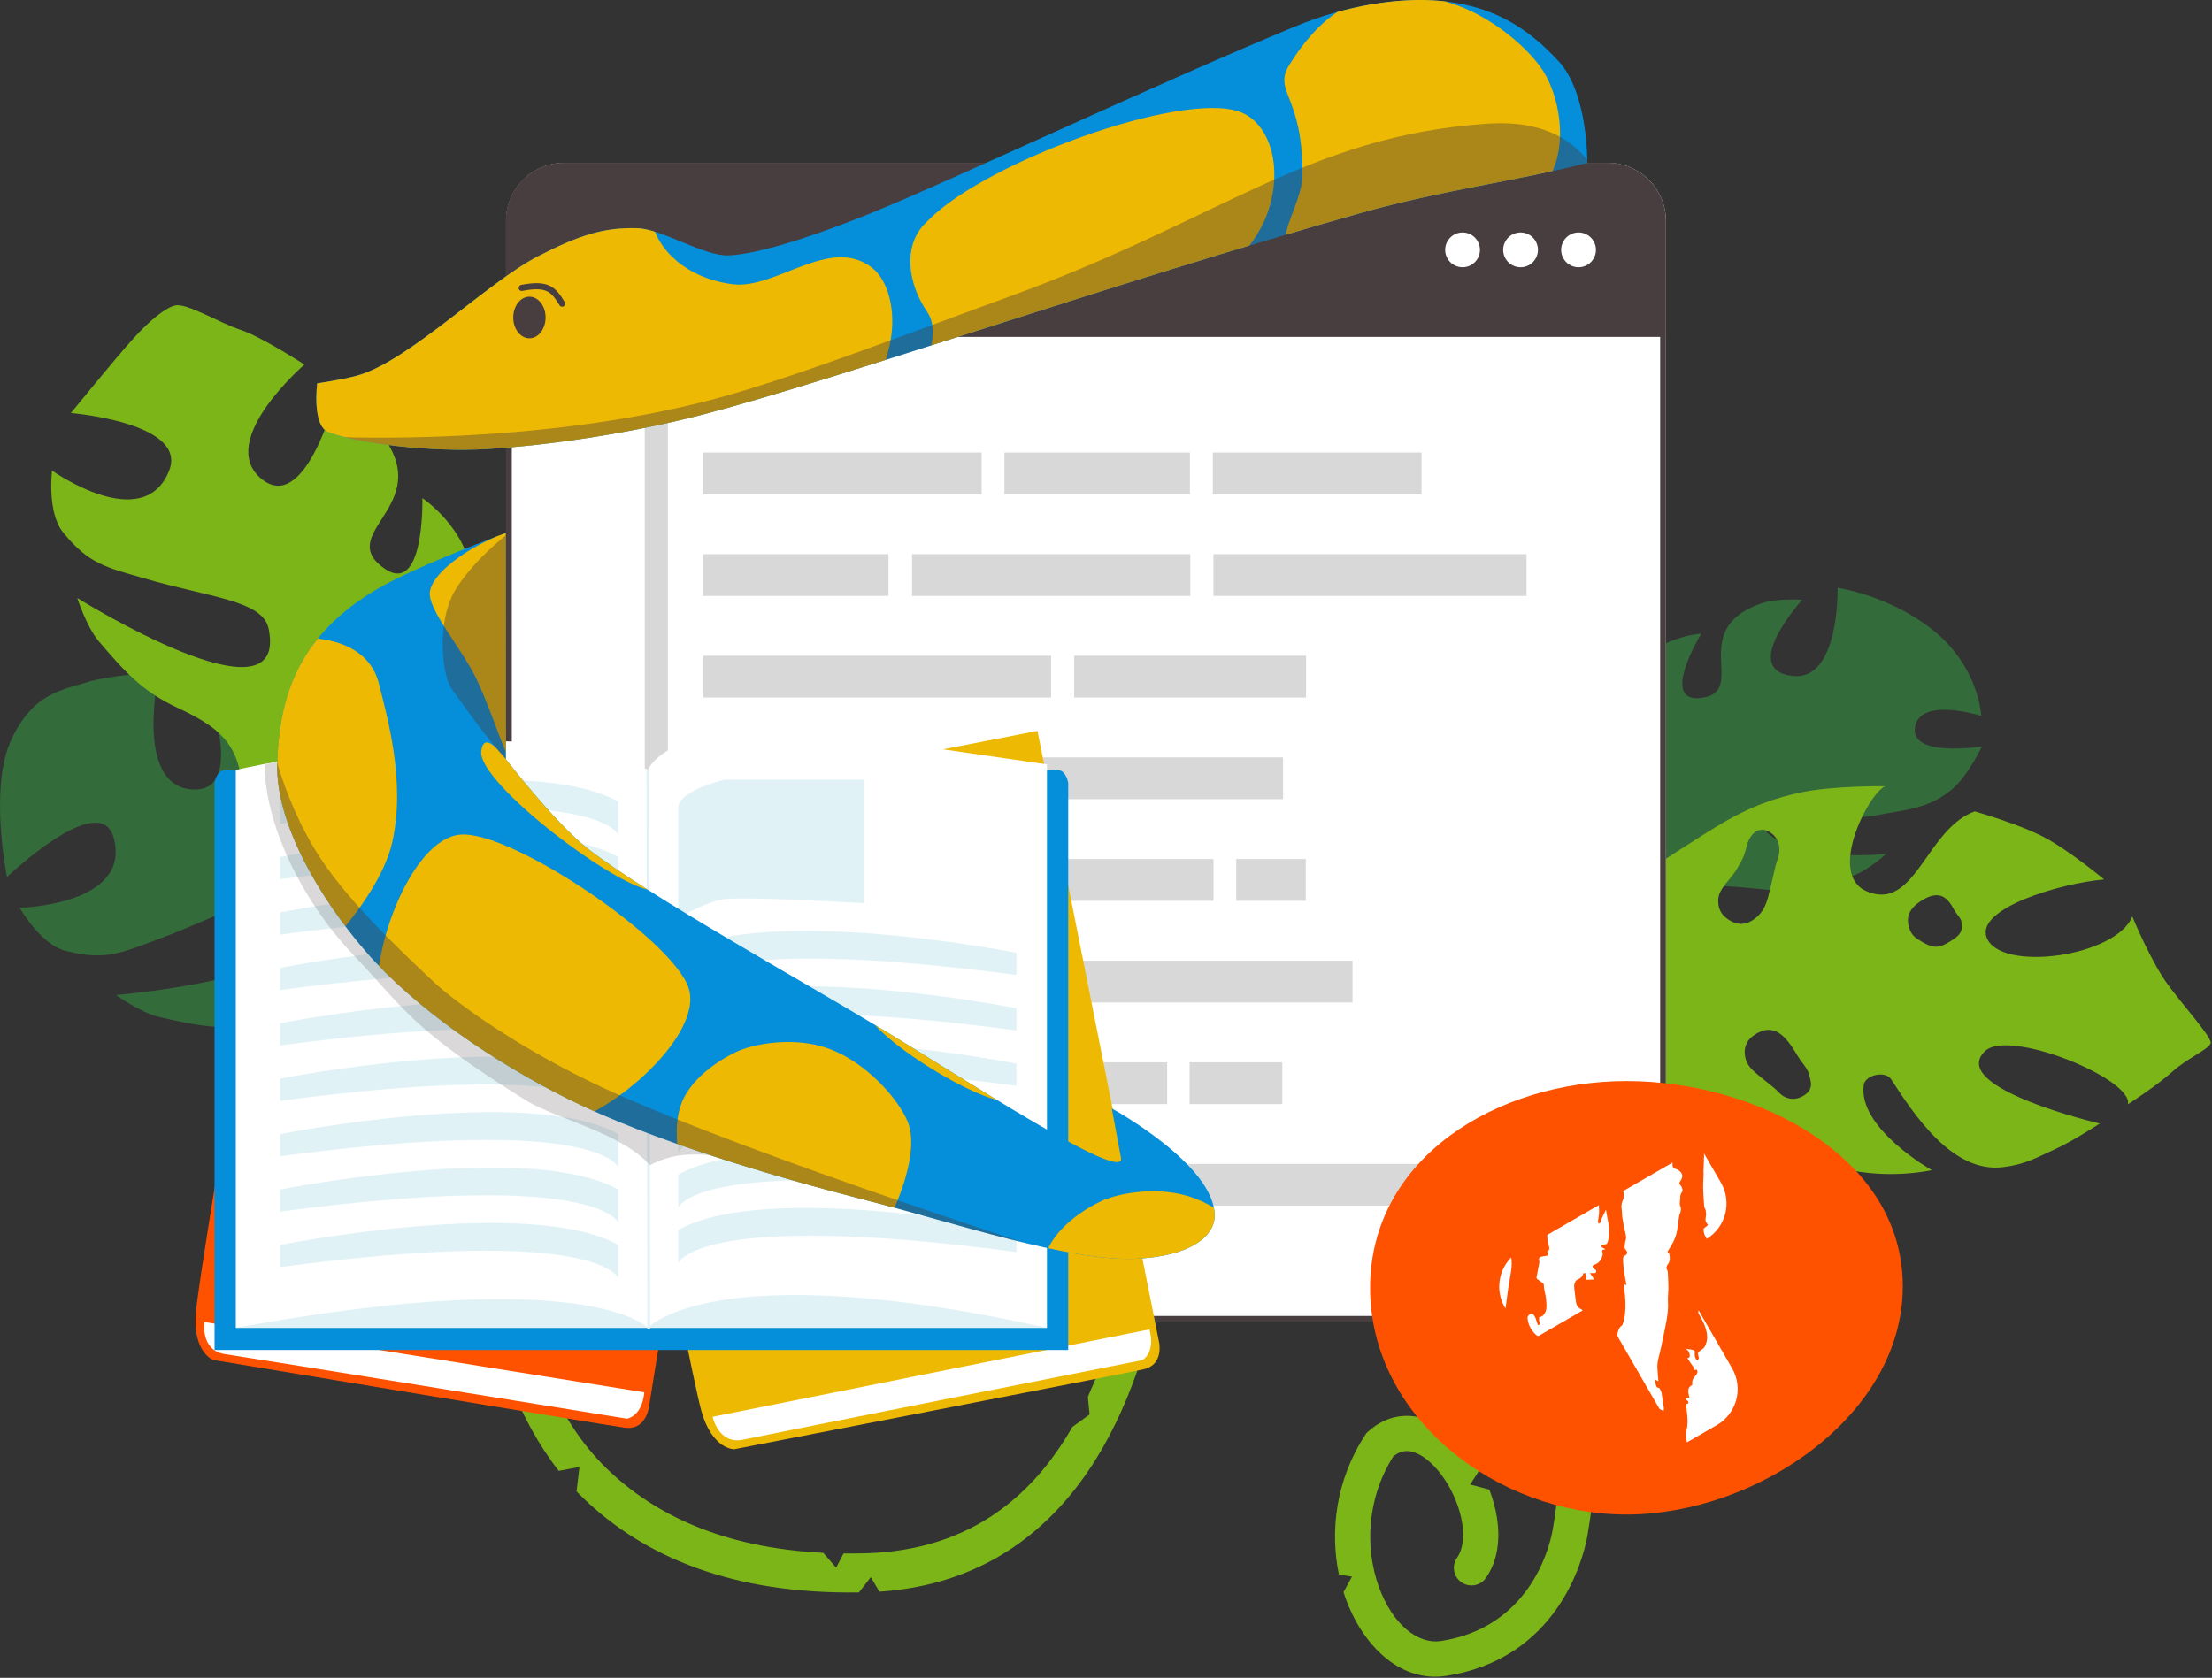
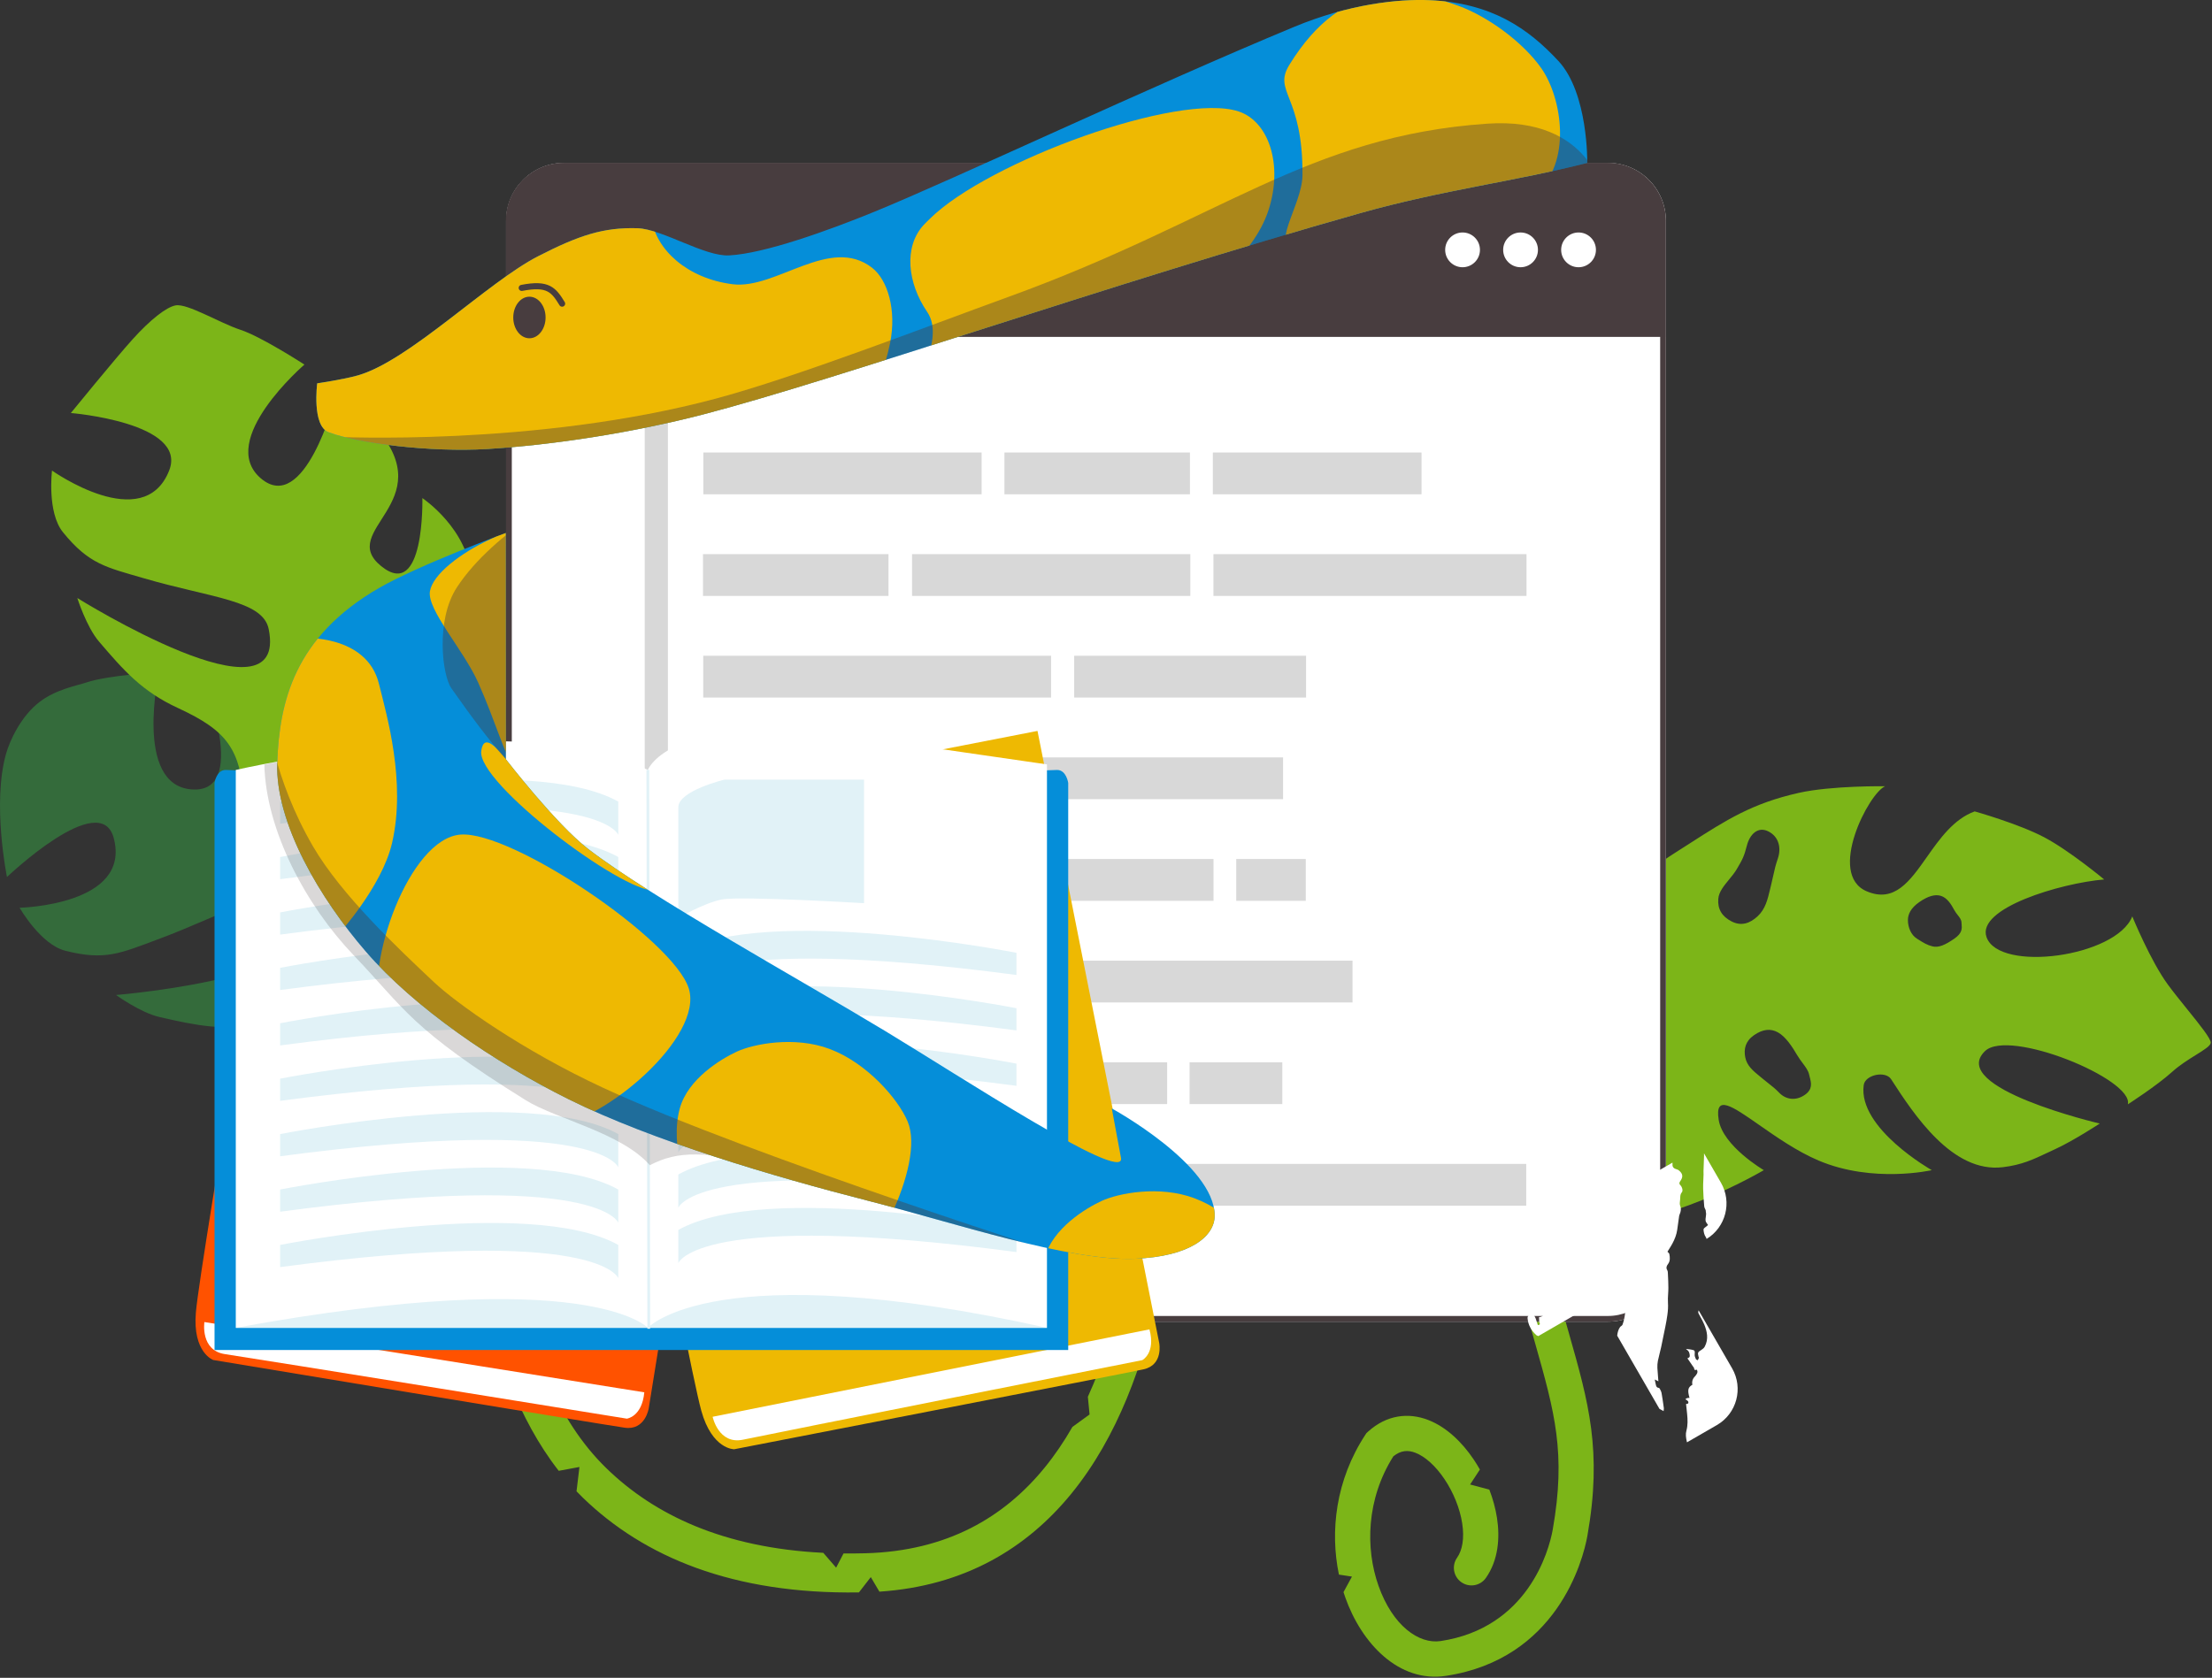
<svg xmlns="http://www.w3.org/2000/svg" width="100%" height="100%" viewBox="0 0 775 588" version="1.1" xml:space="preserve" style="fill-rule:evenodd;clip-rule:evenodd;stroke-linecap:round;stroke-linejoin:round;stroke-miterlimit:1.5;">
  <rect x="0" y="0" width="775" height="588" fill="#333333" stroke="none" />
  <g transform="matrix(1,0,0,1,-25.403,-124.383)">
    <g>
      <g transform="matrix(1.069,0,0,1.069,-43.239,-39.6)">
        <g transform="matrix(-0.338,0,0,0.338,728.278,335.486)">
-           <path d="M182.834,31.451C182.834,31.451 180.717,121.495 225.96,116.926C279.347,111.535 217.086,43.013 217.086,43.013C217.086,43.013 242.081,41.345 256.833,46.51C329.394,71.914 269.545,130.99 313.674,138.045C357.307,145.021 315.01,75.809 315.01,75.809C315.01,75.809 358.939,78.638 379.612,111.003C404.582,150.095 395.794,214.893 430.019,224.063C451.799,229.899 478.664,204.31 478.664,204.31C478.664,204.31 493.95,250.408 507.258,278.872C520.231,306.621 545.538,348.012 545.538,348.012L391.023,416.893C391.023,416.893 365.306,393.178 345.659,382.085C319.283,367.193 271.705,356.904 271.705,356.904C271.705,356.904 384.958,378.231 361.795,345.198C338.784,312.383 290.078,320.695 247,324.651C216.003,327.498 195.456,320.378 167.427,310.483C153.249,305.478 135.709,289.465 135.709,289.465C135.709,289.465 248.998,302.26 263.087,249.677C269.048,227.429 191.106,261.109 145.694,252.2C115.491,246.275 94.132,245.871 71.267,226.296C56.073,213.289 42.898,185.312 42.898,185.312C42.898,185.312 112.212,196.337 107.845,166.947C103.325,136.526 43.505,155.668 43.505,155.668C43.505,155.668 45.62,107.949 90.523,72.29C133.181,38.415 182.834,31.451 182.834,31.451Z" style="fill:rgb(52,107,59);fill-rule:nonzero;" />
-         </g>
+           </g>
        <g transform="matrix(0.444,-0.33,0.33,0.444,-5.55,422.203)">
          <path d="M229.102,61.097C229.102,61.097 177.083,105.882 203.119,128.428C229.102,150.928 247.19,81.652 247.19,81.652C247.19,81.652 264.216,90.024 271.936,98.998C309.91,143.139 248.283,159.224 274.556,180.562C300.534,201.662 299.001,140.247 299.001,140.247C299.001,140.247 326.743,158.738 328.046,187.796C329.621,222.892 299.318,262.067 318.294,281.043C330.37,293.118 357.681,286.508 357.681,286.508C357.681,286.508 350.251,322.533 348.2,346.242C346.201,369.356 347.126,406.089 347.126,406.089L225,394.947C225,394.947 205.855,372.627 200.771,354.78C197.824,344.438 194.926,335.67 193.5,319.5C190.834,289.262 183.91,278.43 154.156,264.711C132.747,254.84 121.966,242.389 107.329,225.285C99.924,216.632 94.484,199.488 94.484,199.488C94.484,199.488 219.928,277.711 207.928,217.928C204.495,200.824 174,199.488 134,187.796C111.625,181.256 101.413,179.509 86,160.5C76.459,148.733 79.5,123.928 79.5,123.928C79.5,123.928 133.725,162.428 148.928,123.928C160.156,95.492 84.342,104.845 84.342,104.845C84.342,104.845 103.174,64.612 127.428,45.928C133.885,40.954 147.798,33.303 161.71,33.086C174.069,32.894 185.485,38.629 191.252,40.511C203.511,44.512 229.102,61.097 229.102,61.097Z" style="fill:rgb(52,107,59);fill-rule:nonzero;" />
        </g>
        <g transform="matrix(0.553,0,0,0.553,37.295,239.133)">
          <path d="M229.102,61.097C229.102,61.097 177.083,105.882 203.119,128.428C229.102,150.928 247.19,81.652 247.19,81.652C247.19,81.652 264.216,90.024 271.936,98.998C309.91,143.139 248.283,159.224 274.556,180.562C300.534,201.662 299.001,140.247 299.001,140.247C299.001,140.247 326.743,158.738 328.046,187.796C329.621,222.892 299.318,262.067 318.294,281.043C330.37,293.118 357.681,286.508 357.681,286.508C357.681,286.508 350.251,322.533 348.2,346.242C346.201,369.356 347.126,406.089 347.126,406.089L225,394.947C225,394.947 205.855,372.627 200.771,354.78C197.824,344.438 194.926,335.67 193.5,319.5C190.834,289.262 183.91,278.43 154.156,264.711C132.747,254.84 121.966,242.389 107.329,225.285C99.924,216.632 94.484,199.488 94.484,199.488C94.484,199.488 219.928,277.711 207.928,217.928C204.495,200.824 174,199.488 134,187.796C111.625,181.256 101.413,179.509 86,160.5C76.459,148.733 79.5,123.928 79.5,123.928C79.5,123.928 133.725,162.428 148.928,123.928C160.156,95.492 90.673,89.811 90.673,89.811C90.673,89.811 117.104,57.344 127.428,45.928C137.752,34.511 147.252,27.012 152.752,26.012C159.814,24.727 178.993,36.51 191.252,40.511C203.511,44.512 229.102,61.097 229.102,61.097Z" style="fill:rgb(124,181,24);fill-rule:nonzero;" />
        </g>
        <g transform="matrix(0.577,0,0,0.577,501.606,448.704)">
          <path d="M113.938,251.437L113.94,251.445C125.036,290.642 131.592,313.8 123.936,357.265C121.715,369.872 109.484,413.145 60.284,420.613C47.912,422.491 33.019,411.922 24.99,389.269C17.437,367.961 18.033,339.968 33.402,315.643C37.731,312.173 41.75,312.016 45.978,313.653C51.262,315.7 57.238,320.871 62.425,328.581C67.523,336.161 71.193,345.231 72.504,353.701C73.837,362.32 72.57,369.022 69.599,373.256C66.426,377.776 67.519,384.013 72.04,387.185C76.56,390.358 82.797,389.265 85.969,384.744C92.999,374.728 94.044,362.118 92.268,350.643C91.434,345.248 89.939,339.814 87.918,334.56L77,331.657L82.557,323.165C81.445,321.188 80.263,319.267 79.019,317.419C72.518,307.754 63.651,299.05 53.201,295.003C41.992,290.662 29.654,292.046 19.088,301.573L18.127,302.44L17.418,303.523C0.613,329.197 -2.637,358.273 2.485,382.859L9.895,383.989L5.087,392.815C5.422,393.872 5.773,394.917 6.139,395.95C15.296,421.786 36.403,444.467 63.285,440.387C126.085,430.855 141.08,375.228 143.633,360.735C152.119,312.556 144.337,285.175 133.095,245.623C131.281,239.24 129.377,232.539 127.436,225.383C122.913,208.704 118.845,193.314 115.599,177.605L106.425,173.997L113.249,165.306C109.83,145.752 107.784,125.095 107.784,100.389L107.784,-89.999C107.784,-90 107.784,-90 97.784,-90L107.784,-90C107.784,-95.523 103.307,-100 97.784,-100C92.262,-100 87.784,-95.523 87.784,-90L97.784,-90C87.784,-90 87.784,-90 87.784,-89.999L87.784,100.389C87.784,151.846 96.318,186.89 107.23,227.281L119.085,235.318L111.524,242.887C112.349,245.825 113.155,248.671 113.938,251.437Z" style="fill:rgb(124,181,24);" />
        </g>
        <g transform="matrix(-0.485,0,0,0.485,788.776,411.068)">
          <path d="M450.015,87.692C466.015,102.017 482.015,137.192 482.015,137.192L461.015,267.192C461.015,267.192 434.781,286.964 415.015,292.192C375.183,302.728 302.015,259.692 302.015,259.692C302.015,259.692 329.705,243.462 332.515,225.692C335.298,208.088 323.413,216.389 305.189,229.119C293.637,237.187 279.539,247.035 265.015,253.192C228.166,268.812 188.515,259.692 188.515,259.692C188.515,259.692 238.536,231.435 234.515,202.192C233.552,195.192 219.803,192.327 216.015,198.192C200.515,222.192 174.547,261.805 140.515,257.692C127.732,256.147 120.228,252.601 109.691,247.621C108.05,246.845 106.335,246.035 104.515,245.192C92.45,239.603 75.015,228.192 75.015,228.192C75.015,228.192 178.365,203.97 152.515,179.192C136.344,163.692 52.015,198.192 56.015,215.192C56.015,215.192 36.508,202.686 26.015,193.192C21.028,188.68 15.052,184.957 10.085,181.863C4.595,178.444 0.338,175.792 0.015,173.692C-0.385,171.09 7.352,161.505 15.838,150.995C20.396,145.348 25.171,139.434 29.015,134.192C40.731,118.216 53.015,88.192 53.015,88.192C64.015,115.692 143.015,126.192 151.515,102.192C158.432,82.662 101.515,65.692 72.015,63.192C72.015,63.192 95.411,43.719 112.515,34.692C129.836,25.55 159.515,17.192 159.515,17.192C173.734,22.362 183.139,35.707 191.872,48.099C203.408,64.467 213.773,79.175 232.515,71.192C259.515,59.692 231.015,4.692 220.015,0.192C220.015,0.192 256.161,-0.342 278.515,4.692C309.9,11.759 327.245,22.895 352.151,38.886C355.304,40.91 358.577,43.011 362.015,45.192C383.912,59.082 415.015,85.192 415.015,85.192C415.015,85.192 415.557,78.15 415.015,73.692C414.38,68.473 411.515,60.692 411.515,60.692C411.515,60.692 436.333,75.442 450.015,87.692ZM325.577,63.336C323.688,61.042 321.78,58.727 320.339,56.288C316.262,49.387 315.354,47.605 313.427,40.169C311.501,32.734 306.03,27.103 298.902,30.735C291.774,34.367 290.114,41.951 292.557,49.12C294.152,53.801 294.664,56.155 295.412,59.592C295.809,61.419 296.272,63.551 297,66.5C297.252,67.519 297.49,68.525 297.724,69.517L297.725,69.522C299.446,76.8 300.98,83.284 306.27,88.148C311.246,92.723 317.055,94.998 323.738,91.593C330.421,88.188 333.317,83.15 332.79,76.319C332.43,71.656 329.034,67.534 325.577,63.336ZM279.521,181.878C282.788,176.309 287.221,169.476 292.46,166.565C297.424,163.806 302.706,164.35 308.605,168.426C314.505,172.501 315.631,177.841 314.587,183.317C313.477,189.139 309.275,192.568 304.558,196.417L304.557,196.418C303.914,196.943 303.261,197.476 302.605,198.024C300.709,199.607 299.307,200.703 298.106,201.641C295.847,203.408 294.299,204.618 291.506,207.477C287.229,211.855 280.611,213.155 274.317,208.808C268.839,205.023 269.962,200.693 270.98,196.766C271.132,196.182 271.281,195.607 271.406,195.044C271.997,192.376 273.688,190.122 275.661,187.492C276.904,185.836 278.259,184.03 279.521,181.878ZM182.268,74.307C178.125,75.632 175.352,80.061 173.399,83.729C172.644,85.147 171.749,86.287 170.929,87.332C169.625,88.992 168.508,90.415 168.433,92.336C168.418,92.741 168.382,93.151 168.346,93.568C168.105,96.37 167.839,99.46 173.317,103.244C179.61,107.592 184,109.437 188,108.437C191.688,107.515 194.045,106.037 197.576,103.823C197.875,103.635 198.183,103.443 198.5,103.244C202.566,100.706 204.636,95.5 204.641,90.703C204.645,86.733 202.754,82.501 196.854,78.425C190.954,74.35 186.194,73.052 182.268,74.307Z" style="fill:rgb(124,181,24);" />
        </g>
        <g transform="matrix(0.47,0,0,0.47,206.924,473.606)">
          <path d="M10.62,-14C10.622,-14.009 10.624,-14.016 22.785,-10.868C34.945,-7.72 34.946,-7.724 34.947,-7.726L34.938,-7.684C34.929,-7.646 34.916,-7.582 34.897,-7.492C34.859,-7.313 34.8,-7.031 34.721,-6.651C34.565,-5.89 34.333,-4.733 34.04,-3.208C33.456,-0.158 32.633,4.365 31.704,10.146C29.844,21.715 27.56,38.291 25.897,58.171C23.484,87.013 29.586,123.481 39.128,160.819L29.171,169.009L41.166,168.616C44.295,180.333 47.728,192.088 51.307,203.676C52.146,206.394 52.981,209.112 53.816,211.829L53.816,211.829L53.816,211.83L53.816,211.83C68.694,260.258 83.384,308.071 119.374,343.003C152.708,375.357 200.835,398.387 270.463,401.846L279.417,412.195L284.575,402.273C289.514,402.329 294.554,402.291 299.699,402.156C356.913,400.655 396.647,376.928 424.719,342.545C431.917,333.73 438.385,324.164 444.194,314.021L456.15,305.328L454.96,292.994C466.274,268.259 474.384,241.115 480.1,213.611C489.965,166.136 492.483,118.627 492.5,82.829C492.509,64.97 491.895,50.12 491.282,39.768C490.976,34.594 490.671,30.549 490.444,27.821C490.331,26.456 490.237,25.422 490.173,24.74C490.141,24.399 490.116,24.146 490.1,23.985L490.083,23.811L490.079,23.777L490.079,23.772C490.079,23.772 490.079,23.777 502.5,22.246C514.921,20.714 514.921,20.72 514.922,20.728L514.924,20.75L514.932,20.821C514.938,20.88 514.946,20.962 514.956,21.068L514.977,21.278L515.002,21.532C515.01,21.614 515.018,21.703 515.027,21.798L515.044,21.973C515.117,22.756 515.22,23.896 515.343,25.369C515.587,28.315 515.91,32.594 516.231,38.018C516.873,48.863 517.509,64.308 517.5,82.843C517.483,119.833 514.896,169.507 504.484,219.615C494.097,269.599 475.708,321.059 443.406,360.624C412.347,398.664 368.972,424.999 309.595,428.934L303.595,418.779L295.308,429.465C207.381,430.767 145.448,404.771 102.736,363.315C101.254,361.877 99.805,360.42 98.387,358.946L100.425,341.97L85.977,344.639C57.251,307.946 43.393,262.948 30.032,219.559L30.03,219.556L30.03,219.554L30.029,219.552L30.029,219.55C28.958,216.073 27.89,212.607 26.819,209.156C10.423,156.36 -1.832,99.986 0.769,58.852L14.898,56.713L1.357,51.584C3.053,32.662 5.251,16.817 7.078,5.454C8.058,-0.637 8.932,-5.449 9.567,-8.764C9.884,-10.422 10.142,-11.706 10.324,-12.59C10.415,-13.032 10.487,-13.374 10.537,-13.613C10.563,-13.733 10.583,-13.826 10.597,-13.893L10.615,-13.974L10.62,-14Z" style="fill:rgb(124,181,24);" />
        </g>
        <g transform="matrix(0.95,0,0,0.95,40.01,16.85)">
          <g transform="matrix(1.133,0,0,1.001,-48.397,30.928)">
            <path d="M572.458,188.829C572.458,177.805 564.546,168.855 554.801,168.855L236.963,168.855C227.217,168.855 219.305,177.805 219.305,188.829L219.305,548.366C219.305,559.39 227.217,568.34 236.963,568.34L554.801,568.34C564.546,568.34 572.458,559.39 572.458,548.366L572.458,188.829Z" style="fill:white;" />
            <path d="M572.458,188.829C572.458,177.805 564.546,168.855 554.801,168.855L236.963,168.855C227.217,168.855 219.305,177.805 219.305,188.829L219.305,548.366C219.305,559.39 227.217,568.34 236.963,568.34L554.801,568.34C564.546,568.34 572.458,559.39 572.458,548.366L572.458,188.829ZM570.72,188.829L570.72,548.366C570.72,558.304 563.586,566.373 554.801,566.373C554.801,566.373 236.963,566.373 236.963,566.373C228.177,566.373 221.044,558.304 221.044,548.366L221.044,188.829C221.044,178.89 228.177,170.821 236.963,170.821L554.801,170.821C563.586,170.821 570.72,178.89 570.72,188.829Z" style="fill:rgb(72,61,63);" />
          </g>
          <path d="M580,200C591.038,200 600,208.962 600,220L600,260L200,260L200,220C200,208.962 208.962,200 220,200L580,200Z" style="fill:rgb(72,61,63);" />
          <g transform="matrix(1.133,0,0,1.001,-48.397,30.928)">
            <g transform="matrix(0.897,0,0,1.015,106.628,-33.645)">
              <circle cx="489.674" cy="229.042" r="5.904" style="fill:white;" />
            </g>
            <g transform="matrix(0.897,0,0,1.015,88.97,-33.645)">
              <circle cx="489.674" cy="229.042" r="5.904" style="fill:white;" />
            </g>
            <g transform="matrix(0.897,0,0,1.015,71.312,-33.645)">
              <circle cx="489.674" cy="229.042" r="5.904" style="fill:white;" />
            </g>
          </g>
          <g>
            <g transform="matrix(0.809,0,0,1.26,43.535,-110.612)">
              <rect x="252.621" y="316.306" width="9.884" height="225.359" style="fill:rgb(216,216,216);" />
            </g>
            <g>
              <g transform="matrix(9.713,0,0,0.064,-2185.58,279.648)">
                <rect x="252.621" y="316.306" width="9.884" height="225.359" style="fill:rgb(216,216,216);" />
              </g>
              <g transform="matrix(6.475,0,0,0.064,-1263.72,279.648)">
                <rect x="252.621" y="316.306" width="9.884" height="225.359" style="fill:rgb(216,216,216);" />
              </g>
              <g transform="matrix(7.284,0,0,0.064,-1396.19,279.648)">
                <rect x="252.621" y="316.306" width="9.884" height="225.359" style="fill:rgb(216,216,216);" />
              </g>
            </g>
            <g>
              <g transform="matrix(6.475,0,0,0.064,-1367.72,314.72)">
                <rect x="252.621" y="316.306" width="9.884" height="225.359" style="fill:rgb(216,216,216);" />
              </g>
              <g transform="matrix(9.713,0,0,0.064,-2113.58,314.72)">
                <rect x="252.621" y="316.306" width="9.884" height="225.359" style="fill:rgb(216,216,216);" />
              </g>
              <g transform="matrix(10.927,0,0,0.064,-2316.28,314.72)">
                <rect x="252.621" y="316.306" width="9.884" height="225.359" style="fill:rgb(216,216,216);" />
              </g>
            </g>
            <g>
              <g transform="matrix(12.141,0,0,0.064,-2798.98,349.791)">
                <rect x="252.621" y="316.306" width="9.884" height="225.359" style="fill:rgb(216,216,216);" />
              </g>
              <g transform="matrix(8.094,0,0,0.064,-1648.65,349.791)">
                <rect x="252.621" y="316.306" width="9.884" height="225.359" style="fill:rgb(216,216,216);" />
              </g>
            </g>
            <g>
              <g transform="matrix(9.713,0,0,0.064,-2185.58,384.863)">
                <rect x="252.621" y="316.306" width="9.884" height="225.359" style="fill:rgb(216,216,216);" />
              </g>
              <g transform="matrix(9.713,0,0,0.064,-2081.58,384.863)">
                <rect x="252.621" y="316.306" width="9.884" height="225.359" style="fill:rgb(216,216,216);" />
              </g>
            </g>
            <g>
              <g transform="matrix(7.284,0,0,0.064,-1572.19,419.934)">
                <rect x="252.621" y="316.306" width="9.884" height="225.359" style="fill:rgb(216,216,216);" />
              </g>
              <g transform="matrix(9.713,0,0,0.064,-2105.58,419.934)">
                <rect x="252.621" y="316.306" width="9.884" height="225.359" style="fill:rgb(216,216,216);" />
              </g>
              <g transform="matrix(2.428,0,0,0.064,-161.395,419.934)">
                <rect x="252.621" y="316.306" width="9.884" height="225.359" style="fill:rgb(216,216,216);" />
              </g>
            </g>
            <g>
              <g transform="matrix(9.713,0,0,0.064,-2185.58,455.005)">
                <rect x="252.621" y="316.306" width="9.884" height="225.359" style="fill:rgb(216,216,216);" />
              </g>
              <g transform="matrix(12.141,0,0,0.064,-2694.98,455.005)">
                <rect x="252.621" y="316.306" width="9.884" height="225.359" style="fill:rgb(216,216,216);" />
              </g>
            </g>
            <g>
              <g transform="matrix(5.666,0,0,0.064,-1163.26,490.077)">
                <rect x="252.621" y="316.306" width="9.884" height="225.359" style="fill:rgb(216,216,216);" />
              </g>
              <g transform="matrix(9.713,0,0,0.064,-2121.58,490.077)">
                <rect x="252.621" y="316.306" width="9.884" height="225.359" style="fill:rgb(216,216,216);" />
              </g>
              <g transform="matrix(3.237,0,0,0.064,-381.86,490.077)">
                <rect x="252.621" y="316.306" width="9.884" height="225.359" style="fill:rgb(216,216,216);" />
              </g>
            </g>
            <g>
              <g transform="matrix(9.713,0,0,0.064,-2185.58,525.148)">
                <rect x="252.621" y="316.306" width="9.884" height="225.359" style="fill:rgb(216,216,216);" />
              </g>
              <g transform="matrix(18.211,0,0,0.064,-4228.46,525.148)">
                <rect x="252.621" y="316.306" width="9.884" height="225.359" style="fill:rgb(216,216,216);" />
              </g>
            </g>
          </g>
        </g>
        <g transform="matrix(0.218,0,0,0.218,199.038,314.028)">
          <g transform="matrix(4.167,0,0,4.167,-2154.41,0)">
            <path d="M474.691,82.107L638.472,109.138L602.652,331.447C602.652,331.447 601.411,339.461 594.029,338.429C586.648,337.396 445.541,313.988 445.541,313.988C445.541,313.988 438.036,311.335 439.271,296.824C440.941,277.217 474.691,82.107 474.691,82.107Z" style="fill:rgb(255,82,0);fill-rule:nonzero;" />
          </g>
          <g transform="matrix(4.167,0,0,4.167,-2154.41,0)">
            <path d="M601.054,325.654L442.338,300.294C442.338,300.294 440.8,310.536 449.751,311.867C462.021,313.692 594.758,335.159 594.758,335.159C594.758,335.159 600.237,334.51 601.054,325.654Z" style="fill:white;fill-rule:nonzero;" />
          </g>
          <g transform="matrix(4.167,0,0,4.167,-2154.41,0)">
            <path d="M583.702,149.188L520.731,139.101L521.466,134.515L584.437,144.602L583.702,149.188Z" style="fill:rgb(248,247,247);fill-rule:nonzero;" />
          </g>
          <g transform="matrix(4.167,0,0,4.167,-2154.41,0)">
            <path d="M585.753,134.279L522.781,124.192L523.516,119.605L586.487,129.692L585.753,134.279Z" style="fill:rgb(248,247,247);fill-rule:nonzero;" />
          </g>
          <g transform="matrix(4.167,0,0,4.167,-2154.41,0)">
            <path d="M581.645,164.096L518.675,154.009L519.409,149.422L582.38,159.509L581.645,164.096Z" style="fill:rgb(248,247,247);fill-rule:nonzero;" />
          </g>
          <g transform="matrix(4.167,0,0,4.167,-2154.41,0)">
            <path d="M579.988,118.698L742.92,86.954L786.826,307.807C786.826,307.807 788.456,315.752 781.177,317.357C773.899,318.962 633.481,346.2 633.481,346.2C633.481,346.2 625.522,346.33 621.622,332.298C616.354,313.339 579.988,118.698 579.988,118.698Z" style="fill:rgb(238,185,2);fill-rule:nonzero;" />
          </g>
          <g transform="matrix(4.167,0,0,4.167,-2154.41,0)">
            <path d="M783.31,302.935L625.706,334.481C625.706,334.481 627.835,344.617 636.688,342.745C648.825,340.179 780.72,314.039 780.72,314.039C780.72,314.039 785.63,311.521 783.31,302.935Z" style="fill:white;fill-rule:nonzero;" />
          </g>
          <g transform="matrix(4.167,0,0,4.167,-2154.41,0)">
            <path d="M705.543,143.581L643.005,156.074L642.095,151.519L704.633,139.026L705.543,143.581Z" style="fill:rgb(248,247,247);fill-rule:nonzero;" />
          </g>
          <g transform="matrix(4.167,0,0,4.167,-2154.41,0)">
            <path d="M702.269,128.892L639.731,141.384L638.821,136.829L701.359,124.337L702.269,128.892Z" style="fill:rgb(248,247,247);fill-rule:nonzero;" />
          </g>
          <g transform="matrix(4.167,0,0,4.167,-2154.41,0)">
            <path d="M708.811,158.271L646.273,170.763L645.363,166.208L707.901,153.716L708.811,158.271Z" style="fill:rgb(248,247,247);fill-rule:nonzero;" />
          </g>
          <g transform="matrix(4.167,0,0,4.167,-2154.41,0)">
            <path d="M750,101.044L600,106.377L450,101.044C446.671,101.044 446,105.711 446,105.711L446,310.377L754,310.377L754,105.711C754,105.711 753.329,101.044 750,101.044Z" style="fill:rgb(5,142,217);fill-rule:nonzero;" />
          </g>
          <g transform="matrix(4.167,0,0,4.167,-2154.41,0)">
            <path d="M453.667,101.04C453.667,101.04 555.333,77.5 602.333,101.04L602.333,302.373L453.667,302.373L453.667,101.04Z" style="fill:white;fill-rule:nonzero;" />
          </g>
          <g transform="matrix(4.167,0,0,4.167,-2154.41,0)">
            <path d="M602.333,101.04C602.333,101.04 610.333,79.336 678.333,89.188L746.333,99.04L746.333,302.373L602.333,302.373L602.333,101.04Z" style="fill:white;fill-rule:nonzero;" />
          </g>
          <g transform="matrix(4.167,0,0,4.167,-2154.41,0)">
            <path d="M602.333,302.373C602.333,302.373 581,279.04 453.667,302.373L602.333,302.373Z" style="fill:rgb(225,242,247);fill-rule:nonzero;" />
          </g>
          <g transform="matrix(4.167,0,0,4.167,-2154.41,0)">
            <path d="M469.667,112.463C469.667,112.463 559.694,94.622 591.667,112.463L591.667,124.463C591.667,124.463 585,105.129 469.667,120.463L469.667,112.463Z" style="fill:rgb(225,242,247);fill-rule:nonzero;" />
          </g>
          <g transform="matrix(4.167,0,0,4.167,-2154.41,0)">
            <path d="M469.667,132.463C469.667,132.463 559.694,114.622 591.667,132.463L591.667,144.463C591.667,144.463 585,125.129 469.667,140.463L469.667,132.463Z" style="fill:rgb(225,242,247);fill-rule:nonzero;" />
          </g>
          <g transform="matrix(4.167,0,0,4.167,-2154.41,0)">
            <path d="M469.667,152.463C469.667,152.463 559.694,134.622 591.667,152.463L591.667,164.463C591.667,164.463 585,145.129 469.667,160.463L469.667,152.463Z" style="fill:rgb(225,242,247);fill-rule:nonzero;" />
          </g>
          <g transform="matrix(4.167,0,0,4.167,-2154.41,0)">
            <path d="M469.667,172.463C469.667,172.463 559.694,154.622 591.667,172.463L591.667,184.463C591.667,184.463 585,165.129 469.667,180.463L469.667,172.463Z" style="fill:rgb(225,242,247);fill-rule:nonzero;" />
          </g>
          <g transform="matrix(4.167,0,0,4.167,-2154.41,0)">
            <path d="M469.667,192.463C469.667,192.463 559.694,174.622 591.667,192.463L591.667,204.463C591.667,204.463 585,185.129 469.667,200.463L469.667,192.463Z" style="fill:rgb(225,242,247);fill-rule:nonzero;" />
          </g>
          <g transform="matrix(4.167,0,0,4.167,-2154.41,0)">
            <path d="M469.667,212.463C469.667,212.463 559.694,194.622 591.667,212.463L591.667,224.463C591.667,224.463 585,205.129 469.667,220.463L469.667,212.463Z" style="fill:rgb(225,242,247);fill-rule:nonzero;" />
          </g>
          <g transform="matrix(4.167,0,0,4.167,-2154.41,0)">
            <path d="M469.667,232.463C469.667,232.463 559.694,214.622 591.667,232.463L591.667,244.463C591.667,244.463 585,225.129 469.667,240.463L469.667,232.463Z" style="fill:rgb(225,242,247);fill-rule:nonzero;" />
          </g>
          <g transform="matrix(4.167,0,0,4.167,-2154.41,0)">
            <path d="M469.667,252.463C469.667,252.463 559.694,234.622 591.667,252.463L591.667,264.463C591.667,264.463 585,245.129 469.667,260.463L469.667,252.463Z" style="fill:rgb(225,242,247);fill-rule:nonzero;" />
          </g>
          <g transform="matrix(4.167,0,0,4.167,-2154.41,0)">
            <path d="M469.667,272.463C469.667,272.463 559.694,254.622 591.667,272.463L591.667,284.463C591.667,284.463 585,265.129 469.667,280.463L469.667,272.463Z" style="fill:rgb(225,242,247);fill-rule:nonzero;" />
          </g>
          <g transform="matrix(4.167,0,0,4.167,-2154.41,0)">
            <path d="M735.333,167.04C735.333,167.04 645.306,149.199 613.333,167.04L613.333,179.04C613.333,179.04 620,159.706 735.333,175.04L735.333,167.04Z" style="fill:rgb(225,242,247);fill-rule:nonzero;" />
          </g>
          <g transform="matrix(4.167,0,0,4.167,-2154.41,0)">
            <path d="M735.333,187.04C735.333,187.04 645.306,169.199 613.333,187.04L613.333,199.04C613.333,199.04 620,179.706 735.333,195.04L735.333,187.04Z" style="fill:rgb(225,242,247);fill-rule:nonzero;" />
          </g>
          <g transform="matrix(4.167,0,0,4.167,-2154.41,0)">
            <path d="M735.333,207.04C735.333,207.04 645.306,189.199 613.333,207.04L613.333,219.04C613.333,219.04 620,199.706 735.333,215.04L735.333,207.04Z" style="fill:rgb(225,242,247);fill-rule:nonzero;" />
          </g>
          <g transform="matrix(4.167,0,0,4.167,-2154.41,0)">
            <path d="M735.333,227.04C735.333,227.04 645.306,209.199 613.333,227.04L613.333,239.04C613.333,239.04 620,219.706 735.333,235.04L735.333,227.04Z" style="fill:rgb(225,242,247);fill-rule:nonzero;" />
          </g>
          <g transform="matrix(4.167,0,0,4.167,-2154.41,0)">
            <path d="M735.333,247.04C735.333,247.04 645.306,229.199 613.333,247.04L613.333,259.04C613.333,259.04 620,239.706 735.333,255.04L735.333,247.04Z" style="fill:rgb(225,242,247);fill-rule:nonzero;" />
          </g>
          <g transform="matrix(4.167,0,0,4.167,-2154.41,0)">
            <path d="M735.333,267.04C735.333,267.04 645.306,249.199 613.333,267.04L613.333,279.04C613.333,279.04 620,259.706 735.333,275.04L735.333,267.04Z" style="fill:rgb(225,242,247);fill-rule:nonzero;" />
          </g>
          <g transform="matrix(4.167,0,0,4.167,-2154.41,0)">
            <path d="M613.333,114.498L613.333,154.498C613.333,154.498 622.333,149.129 629,147.796C635.667,146.463 680.333,149.129 680.333,149.129L680.333,104.533L630,104.533C630,104.533 613.333,108.533 613.333,114.498Z" style="fill:rgb(225,242,247);fill-rule:nonzero;" />
          </g>
          <g transform="matrix(4.167,0,0,4.167,-2154.41,0)">
            <path d="M602.333,302.373C602.333,302.373 626.333,275.706 746.333,302.373L602.333,302.373Z" style="fill:rgb(225,242,247);fill-rule:nonzero;" />
          </g>
          <g transform="matrix(4.167,0,0,4.167,-2154.41,0)">
            <path d="M601.833,101.041L602.167,302.707L603.167,302.706L602.833,101.039" style="fill:rgb(225,242,247);fill-rule:nonzero;" />
          </g>
        </g>
        <g transform="matrix(0.966,0.259,-0.259,0.966,-105.773,-257.055)">
          <path d="M482.817,547.076C473.463,548.953 429.199,566.675 419.024,572.019C425.089,592.747 444.153,613.073 463.466,624.811C484.259,637.447 487.699,643.221 530.316,656.131C541.433,659.498 563.337,658.295 575.047,666.163C582.719,659.171 591.191,656.725 615.389,656.333C627.041,656.144 643.846,657.602 643.846,657.602L635.414,611.841C635.414,611.841 549.134,583.432 525.122,573.454C512.799,568.333 482.817,547.076 482.817,547.076Z" style="fill:rgb(72,61,63);fill-opacity:0.2;" />
        </g>
        <g>
          <g transform="matrix(1,0,0,1,-94.045,-41.603)">
            <path d="M367.18,269.824C356.098,269.494 348.076,272.104 334.623,279.002C318.028,287.511 292.324,313.282 275.575,318.062C270.815,319.421 262.223,320.673 262.223,320.673C262.223,320.673 260.404,334.618 265.986,336.722C275.506,340.309 299.162,343.341 318.059,342.197C339.289,340.912 365.662,336.864 388.763,330.856C432.801,319.402 521.718,288.142 604.071,264.876C630.997,257.269 655.341,254.361 678.477,248.39C678.477,248.39 678.848,225.563 669.014,214.985C659.18,204.407 647.227,195.939 626.735,195.058C616.463,194.617 600.346,196.368 582.516,203.765C535.264,223.368 470.788,253.827 444.787,264.44C429.467,270.692 408.832,278.11 397.249,278.731C389.137,279.166 375.3,270.066 367.18,269.824Z" style="fill:rgb(5,142,217);" />
            <clipPath id="_clip1">
              <path d="M367.18,269.824C356.098,269.494 348.076,272.104 334.623,279.002C318.028,287.511 292.324,313.282 275.575,318.062C270.815,319.421 262.223,320.673 262.223,320.673C262.223,320.673 260.404,334.618 265.986,336.722C275.506,340.309 299.162,343.341 318.059,342.197C339.289,340.912 365.662,336.864 388.763,330.856C432.801,319.402 521.718,288.142 604.071,264.876C630.997,257.269 655.341,254.361 678.477,248.39C678.477,248.39 678.848,225.563 669.014,214.985C659.18,204.407 647.227,195.939 626.735,195.058C616.463,194.617 600.346,196.368 582.516,203.765C535.264,223.368 470.788,253.827 444.787,264.44C429.467,270.692 408.832,278.11 397.249,278.731C389.137,279.166 375.3,270.066 367.18,269.824Z" />
            </clipPath>
            <g clip-path="url(#_clip1)">
              <g transform="matrix(3.041,0,0,1.399,-430.551,-143.016)">
                <path d="M287.63,304.391C283.099,296.67 277.263,309.513 272.58,308.219C267.655,306.857 264.31,300.062 263.836,292.82L224.249,294.252L224.249,353.588L284.837,346.939C284.837,346.939 288.453,333.822 289.55,322.04C290.274,314.268 289.289,307.219 287.63,304.391Z" style="fill:rgb(238,185,2);" />
              </g>
              <g transform="matrix(1,0,0,1,-1.658,-1.843)">
                <path d="M565.886,233.382C546.346,226.899 483.702,249.765 464.679,268.558C463.965,269.263 463.277,269.912 462.676,270.561C455.991,277.779 457.365,289.706 463.808,299.117C470.447,308.815 456.932,327.485 456.932,327.485L553.247,292.213C553.247,292.213 570.42,281.772 575.649,265.772C580.533,250.829 575.713,236.643 565.886,233.382Z" style="fill:rgb(238,185,2);" />
              </g>
              <g transform="matrix(1,0,0,1,-1.658,-1.843)">
                <path d="M637.944,198.761C622.377,193.071 600.511,188.882 582.516,218.07C576.976,227.056 586.993,227.9 586.799,254.261C586.725,264.433 575.179,278.511 585.26,279.872C600.049,281.868 650.378,270.51 663.191,260.157C675.127,250.511 671.992,229.089 665.082,219.225C659.136,210.738 647.677,202.318 637.944,198.761Z" style="fill:rgb(238,185,2);" />
              </g>
              <g transform="matrix(1,0,0,1,-1.658,-1.843)">
                <path d="M647.367,237.388C588.402,241.435 560,268.94 490.466,294.159C463.779,303.838 421.078,320.399 394.674,327.485C335.256,343.43 268.937,340.018 268.937,340.018L312.239,363.403L685.603,261.065C685.603,261.065 681.66,235.034 647.367,237.388Z" style="fill:rgb(72,61,63);fill-opacity:0.4;" />
              </g>
            </g>
          </g>
          <g transform="matrix(1,0,0,1,-101.246,-40.497)">
            <g transform="matrix(1.036,0,0,1.333,-25.911,-98.391)">
              <circle cx="352.204" cy="297.352" r="5.113" style="fill:rgb(72,61,63);" />
            </g>
            <g transform="matrix(1.299,0.302,-0.302,1.299,-17.926,-191.983)">
              <path d="M340.366,290.587C346.397,287.887 348.101,289.27 350.909,292.111" style="fill:none;stroke:rgb(72,61,63);stroke-width:1.5px;" />
            </g>
          </g>
          <g transform="matrix(0.966,0.259,-0.259,0.966,-101.757,-258.241)">
            <path d="M491.442,552.023L472.202,480.411C472.202,480.411 447.429,497.909 436.757,508.58C414.111,531.226 414.915,553.095 419.366,572.467C423.818,591.839 444.579,612.012 463.466,624.811C483.609,638.46 513.347,648.945 540.222,654.36C570.22,660.405 611.552,661.445 643.454,661.078C672.994,660.738 712.124,663.23 732.88,656.825C750.274,651.457 756.309,642.933 754.553,636.378C750.222,620.214 712.889,611.171 712.889,611.171L720.082,626.231C722.835,633.868 661.67,613.722 634.701,605.92C602.688,596.659 549.134,583.432 525.122,573.454C512.799,568.333 491.442,552.023 491.442,552.023Z" style="fill:rgb(5,142,217);" />
            <clipPath id="_clip2">
              <path d="M491.442,552.023L472.202,480.411C472.202,480.411 447.429,497.909 436.757,508.58C414.111,531.226 414.915,553.095 419.366,572.467C423.818,591.839 444.579,612.012 463.466,624.811C483.609,638.46 513.347,648.945 540.222,654.36C570.22,660.405 611.552,661.445 643.454,661.078C672.994,660.738 712.124,663.23 732.88,656.825C750.274,651.457 756.309,642.933 754.553,636.378C750.222,620.214 712.889,611.171 712.889,611.171L720.082,626.231C722.835,633.868 661.67,613.722 634.701,605.92C602.688,596.659 549.134,583.432 525.122,573.454C512.799,568.333 491.442,552.023 491.442,552.023Z" />
            </clipPath>
            <g clip-path="url(#_clip2)">
              <path d="M490.772,474.505C480.658,469.327 452.149,494.046 453.152,505.252C453.699,511.37 468.762,520.97 476.178,530.106C484.85,540.789 491.609,552.044 493.006,551.695L513.832,536.321C513.832,536.321 500.885,479.683 490.772,474.505Z" style="fill:rgb(238,185,2);" />
              <path d="M444.854,538.888C436.773,524.253 416.862,530.877 416.862,530.877L408.13,623.959L453.126,622.048C453.126,622.048 463.067,603.099 462.536,588.162C461.804,567.583 450.021,548.246 444.854,538.888Z" style="fill:rgb(238,185,2);" />
              <path d="M568.781,609.043C559.796,594.975 499.402,574.111 483.479,579.741C467.556,585.371 464.258,628.754 473.243,642.822C482.228,656.89 521.467,669.779 537.39,664.149C553.313,658.519 577.766,623.111 568.781,609.043Z" style="fill:rgb(238,185,2);" />
              <g transform="matrix(0.692,-0.165,0.232,0.973,114.485,133.88)">
                <path d="M568.781,609.043C564.135,601.768 549.299,590.228 531.89,585.984C515.633,582.021 496.872,585.007 489.183,587.726C482.092,590.233 467.044,597.059 463.675,606.86C459.479,619.068 468.259,635.019 473.243,642.822C482.228,656.89 521.467,669.779 537.39,664.149C553.313,658.519 577.766,623.111 568.781,609.043Z" style="fill:rgb(238,185,2);" />
              </g>
              <g transform="matrix(0.692,-0.165,0.232,0.973,242.643,150.186)">
                <path d="M568.781,609.043C564.135,601.768 549.299,590.228 531.89,585.984C515.633,582.021 496.872,585.007 489.183,587.726C482.092,590.233 467.044,597.059 463.675,606.86C459.479,619.068 468.259,635.019 473.243,642.822C482.228,656.89 521.467,669.779 537.39,664.149C553.313,658.519 577.766,623.111 568.781,609.043Z" style="fill:rgb(238,185,2);" />
              </g>
              <g transform="matrix(0.702,0.118,-0.079,0.471,345.41,242.666)">
-                 <path d="M568.781,609.043C564.135,601.768 549.299,590.228 531.89,585.984C515.633,582.021 496.872,585.007 489.183,587.726C482.092,590.233 467.044,597.059 463.675,606.86C459.479,619.068 468.259,635.019 473.243,642.822C482.228,656.89 530.159,666.092 546.082,660.462C562.005,654.832 577.766,623.111 568.781,609.043Z" style="fill:rgb(238,185,2);" />
-               </g>
+                 </g>
              <g transform="matrix(1.439,0,0,1.058,-213.136,-31.397)">
                <path d="M530.158,540.119L489.668,551.369C489.602,551.316 489.324,551.062 489.24,550.987C487.648,549.571 483.15,544.788 483.733,550.96C484.666,560.824 522.886,581.927 530.158,578.799C537.43,575.672 530.158,540.119 530.158,540.119Z" style="fill:rgb(238,185,2);" />
              </g>
              <g transform="matrix(1,0,0,1,17.402,-10.919)">
                <path d="M494.777,498.178L473.783,470.924C473.783,470.924 450.901,491.384 443.946,512.712C439.953,524.958 446.81,541.797 450.752,545.093C459.66,552.545 467.331,558.579 474.041,562.942C477.986,565.507 481.597,567.496 484.935,568.851C505.339,577.134 494.777,498.178 494.777,498.178Z" style="fill:rgb(72,61,63);fill-opacity:0.4;" />
              </g>
              <path d="M487.526,628.665C473.626,621.188 451.036,609.105 437.851,596.035C419.29,577.637 412.249,558.541 412.249,558.541L411.642,610.777L474.481,667.408L585.159,676.769L717.95,662.248C717.95,662.248 603.351,657.07 550.084,647.793C521.274,642.776 496.511,633.499 487.526,628.665Z" style="fill:rgb(72,61,63);fill-opacity:0.4;" />
            </g>
          </g>
        </g>
      </g>
      <g transform="matrix(1.266,0,0,1.266,-160.825,-180.378)">
        <g transform="matrix(0.94,0,0,0.94,26.784,60.971)">
-           <path d="M606.868,509.59C645.048,509.59 688.2,531.835 688.2,570.014C688.2,608.193 645.048,637.245 606.868,637.245C568.689,637.245 531.371,608.68 531.371,570.5C531.371,532.321 568.689,509.59 606.868,509.59Z" style="fill:rgb(255,82,0);" />
-         </g>
+           </g>
        <g transform="matrix(0.8,0,0,0.8,562.008,560)">
          <path d="M71.913,24.343C72.022,24.492 72.134,24.646 72.237,24.812C72.11,24.914 71.976,25.019 71.838,25.127C71.536,25.364 71.214,25.617 70.9,25.894C70.773,26.007 70.658,26.243 70.665,26.406C70.741,27.346 70.915,28.203 71.489,29.038C71.606,29.207 71.679,29.407 71.727,29.624C78.378,25.571 80.61,16.927 76.695,10.146L70.837,0C70.849,0.27 70.859,0.539 70.852,0.807C70.826,1.877 70.783,2.949 70.74,4.023C70.713,4.698 70.686,5.373 70.663,6.048C70.652,6.281 70.661,6.515 70.671,6.75C70.679,6.946 70.687,7.143 70.683,7.34C70.668,7.913 70.64,8.487 70.612,9.062C70.56,10.117 70.509,11.172 70.538,12.224C70.585,14.258 70.749,16.29 70.912,18.323C70.956,18.737 71.162,19.144 71.356,19.515C71.444,19.686 71.448,19.866 71.452,20.031C71.454,20.129 71.457,20.222 71.477,20.303C71.626,20.864 71.544,21.421 71.463,21.971C71.392,22.453 71.321,22.931 71.408,23.403C71.466,23.729 71.68,24.023 71.913,24.343Z" style="fill:white;fill-rule:nonzero;" />
          <path d="M59.936,3.208C59.952,3.347 59.955,3.485 59.94,3.616C59.835,4.541 60.188,5.121 61.056,5.413C61.101,5.428 61.146,5.444 61.191,5.459C61.548,5.578 61.919,5.701 62.198,5.941C63.63,7.15 63.613,8.249 62.582,9.684C62.236,10.156 62.239,10.624 62.636,10.993C63.232,11.546 63.665,12.908 63.18,13.458C62.654,14.07 62.633,14.737 62.612,15.407C62.605,15.626 62.598,15.845 62.574,16.063C62.568,16.109 62.562,16.157 62.555,16.205C62.469,16.856 62.373,17.586 62.598,18.144C63.017,19.179 62.837,20.082 62.447,21.028C62.433,21.064 62.417,21.1 62.402,21.136C62.341,21.281 62.28,21.424 62.253,21.575C62.019,23.209 61.785,24.844 61.568,26.472C61.328,28.147 60.716,29.699 59.928,31.166C59.561,31.856 59.14,32.526 58.722,33.191C58.545,33.474 58.368,33.755 58.196,34.037C58.271,34.127 58.361,34.211 58.449,34.293C58.627,34.46 58.8,34.622 58.84,34.817C59.08,36.042 59.186,37.274 58.356,38.355C57.819,39.041 57.672,39.698 58.148,40.469C58.283,40.695 58.32,41.004 58.327,41.285C58.336,41.466 58.345,41.646 58.354,41.827C58.433,43.394 58.511,44.965 58.51,46.533C58.512,47.244 58.469,47.957 58.425,48.669C58.364,49.664 58.304,50.659 58.367,51.651C58.463,53.082 58.367,54.463 58.172,55.869C57.994,57.21 57.746,58.546 57.481,59.889C57.008,62.281 56.522,64.667 56.014,67.042C55.858,67.764 55.676,68.484 55.495,69.204C55.276,70.073 55.056,70.944 54.88,71.822C54.728,72.608 54.681,73.445 54.709,74.245C54.755,75.288 54.845,76.325 54.938,77.393C54.98,77.88 55.023,78.373 55.063,78.877L53.803,78.263C53.834,78.413 53.86,78.56 53.886,78.703C53.935,78.976 53.981,79.237 54.055,79.493C54.092,79.624 54.119,79.763 54.146,79.902C54.259,80.482 54.375,81.073 55.205,81.161C55.327,81.177 55.473,81.321 55.538,81.455C55.591,81.566 55.648,81.676 55.705,81.786C55.893,82.149 56.081,82.513 56.145,82.902C56.402,84.32 56.604,85.75 56.806,87.18C56.85,87.491 56.894,87.802 56.939,88.112C56.966,88.32 56.937,88.535 56.905,88.769C56.887,88.904 56.868,89.046 56.858,89.195C56.343,88.917 55.875,88.661 55.425,88.414L40.807,63.094C40.926,61.968 41.195,60.941 41.845,60.044C41.881,59.989 41.942,59.951 42.001,59.915C42.036,59.893 42.071,59.872 42.099,59.847C42.154,59.797 42.216,59.748 42.278,59.698C42.43,59.579 42.584,59.458 42.637,59.308C43.603,56.705 43.732,53.984 43.646,51.261C43.596,49.846 43.434,48.436 43.269,47C43.202,46.418 43.135,45.833 43.074,45.241C43.234,45.306 43.372,45.363 43.506,45.419C43.674,45.489 43.836,45.556 44.024,45.631C43.892,44.955 43.778,44.36 43.676,43.771C43.23,41.28 42.796,38.796 42.839,36.252C42.843,36.006 43.021,35.641 43.224,35.551C44.435,34.932 44.582,34.158 43.634,33.201C43.459,33.028 43.34,32.678 43.362,32.427C43.377,32.285 43.391,32.143 43.405,32C43.478,31.262 43.553,30.513 43.782,29.819C44.004,29.157 43.865,28.574 43.724,27.985C43.683,27.817 43.643,27.648 43.611,27.477C43.548,27.174 43.485,26.871 43.422,26.569C43.135,25.188 42.848,23.808 42.615,22.416C42.533,21.888 42.505,21.353 42.477,20.818C42.45,20.284 42.422,19.749 42.34,19.221C42.177,18.194 42.316,17.257 42.729,16.322C43.079,15.545 43.26,14.73 43.069,13.879C43.037,13.727 43.005,13.574 42.974,13.422C42.948,13.297 42.922,13.171 42.896,13.046L59.936,3.208Z" style="fill:white;fill-rule:nonzero;" />
          <path d="M34.486,17.901C34.524,18.663 34.551,19.419 34.556,20.175C34.56,20.886 34.447,21.596 34.333,22.31C34.265,22.741 34.196,23.173 34.152,23.607C34.132,23.78 34.207,23.969 34.281,24.154C34.307,24.219 34.333,24.283 34.355,24.347C34.425,24.306 34.506,24.271 34.587,24.237C34.758,24.163 34.927,24.09 34.986,23.97C35.118,23.684 35.211,23.38 35.305,23.076C35.391,22.797 35.477,22.519 35.592,22.254C35.872,21.616 36.185,20.985 36.512,20.328C36.645,20.059 36.781,19.786 36.918,19.506C36.94,19.65 36.961,19.776 36.981,19.891C37.011,20.063 37.036,20.21 37.051,20.358C37.159,21.112 37.31,21.859 37.461,22.605C37.777,24.167 38.093,25.727 38.012,27.355C37.938,28.63 37.847,29.883 37.372,31.064C37.298,31.247 37.031,31.437 36.822,31.481C36.521,31.547 36.208,31.57 35.912,31.591C35.763,31.602 35.618,31.612 35.48,31.628C35.173,32.368 35.559,32.553 35.979,32.756C36.241,32.882 36.516,33.014 36.647,33.29C36.598,33.286 36.555,33.281 36.516,33.276C36.446,33.266 36.391,33.259 36.339,33.271C35.567,33.404 35.544,33.51 35.723,34.267C35.813,34.646 35.804,35.079 35.695,35.449C35.24,36.975 34.357,38.133 32.75,38.588C32.564,38.643 32.292,38.875 32.276,39.027C32.266,39.284 32.384,39.604 32.571,39.783C32.769,39.982 33.014,40.132 33.251,40.277C33.35,40.337 33.448,40.397 33.54,40.46C33.464,41.054 33.448,41.286 33.327,41.377C33.203,41.47 32.966,41.414 32.436,41.451C32.255,41.461 32.077,41.455 31.855,41.448C31.712,41.444 31.551,41.438 31.36,41.436C31.478,41.602 31.584,41.748 31.681,41.883C31.845,42.109 31.986,42.304 32.123,42.508C32.216,42.646 32.308,42.786 32.404,42.931C32.549,43.15 32.7,43.381 32.874,43.632C32.417,43.654 31.988,43.678 31.572,43.701C31.098,43.727 30.641,43.752 30.177,43.774C30.107,43.338 30.035,42.922 29.964,42.511C29.901,42.147 29.839,41.788 29.779,41.423C29.75,41.427 29.722,41.432 29.695,41.436C29.443,41.474 29.26,41.502 29.082,41.52C28.775,42.624 28.342,43.097 27.293,43.591C27.27,43.601 27.247,43.612 27.224,43.622C26.962,43.74 26.676,43.869 26.522,44.075C25.934,44.867 25.847,45.786 25.963,46.731C26.009,47.12 26.052,47.508 26.096,47.897C26.21,48.915 26.324,49.932 26.477,50.946C26.653,52.095 26.828,53.244 28.105,53.794C28.38,53.917 28.611,54.13 28.842,54.342C28.852,54.352 28.862,54.361 28.872,54.371L13.501,63.245C13.487,63.236 13.474,63.228 13.46,63.22C13.371,63.164 13.272,63.124 13.174,63.085C13.041,63.032 12.911,62.979 12.813,62.89C11.106,61.329 10.008,59.438 9.801,57.078C9.745,56.366 10.184,55.88 10.827,55.597C11.401,55.338 11.781,55.683 12.063,56.112C12.28,56.436 12.479,56.767 12.604,57.134C12.79,57.646 12.953,58.166 13.114,58.678C13.193,58.928 13.27,59.177 13.35,59.421C13.972,59.36 14.204,59.269 13.95,58.606C13.8,58.224 13.797,57.778 13.794,57.321C13.793,57.109 13.791,56.896 13.775,56.685C14.751,56.607 15.306,56.12 15.744,55.372C16.495,54.057 16.384,52.678 16.274,51.309C16.255,51.064 16.235,50.82 16.22,50.577C16.171,49.81 16.001,49.062 15.832,48.313C15.625,47.402 15.418,46.489 15.428,45.542C15.433,45.384 15.362,45.175 15.251,45.077C15.185,45.024 15.12,44.972 15.055,44.919C14.519,44.487 13.982,44.055 13.399,43.693C13.009,43.458 12.833,43.227 12.923,42.776C13.053,42.11 13.179,41.443 13.306,40.777C13.433,40.11 13.56,39.443 13.689,38.778C13.709,38.673 13.731,38.57 13.753,38.467C13.862,37.952 13.969,37.45 13.776,36.882C13.634,36.463 13.875,35.91 14.427,35.786C14.959,35.668 15.498,35.582 16.054,35.492C16.292,35.454 16.533,35.416 16.779,35.374C16.771,35.251 16.821,35.119 16.872,34.984C16.995,34.657 17.127,34.309 16.48,34.004C17.489,33.622 17.362,32.904 17.213,32.205C17.155,31.929 17.075,31.654 16.996,31.38C16.86,30.912 16.724,30.444 16.699,29.972C16.664,29.392 16.63,28.803 16.622,28.215L34.486,17.901Z" style="fill:white;fill-rule:nonzero;" />
          <path d="M4.146,36.009C-0.295,40.505 -1.382,47.575 1.93,53.311L2.159,53.707C2.326,52.546 2.48,51.382 2.634,50.219C2.772,49.183 2.909,48.147 3.055,47.114C3.18,46.235 3.33,45.363 3.481,44.49C3.567,43.994 3.652,43.498 3.734,43C3.764,42.818 3.794,42.636 3.825,42.453C4.13,40.625 4.436,38.794 4.266,36.936C4.238,36.626 4.196,36.318 4.146,36.009Z" style="fill:white;fill-rule:nonzero;" />
          <path d="M64.948,100L75.283,94.033C82.165,90.059 84.523,81.26 80.55,74.378L68.976,54.33C68.943,54.441 68.91,54.553 68.879,54.664C68.822,54.87 68.829,55.15 68.923,55.342C69.159,55.809 69.413,56.27 69.667,56.731C70.117,57.549 70.569,58.37 70.924,59.232C71.945,61.726 72.466,64.297 71.092,66.877C70.857,67.33 70.412,67.711 69.977,67.98C68.668,68.799 68.588,68.905 68.945,70.362C68.959,70.413 68.982,70.466 69.004,70.519C69.048,70.623 69.091,70.724 69.064,70.799C69.003,70.982 68.909,71.156 68.814,71.331C68.766,71.42 68.718,71.508 68.674,71.599C68.608,71.563 68.532,71.531 68.457,71.499C68.282,71.425 68.107,71.351 68.049,71.222C68.034,71.186 68.018,71.15 68.002,71.114C67.8,70.658 67.575,70.151 67.61,69.696L67.613,69.657C67.712,68.214 67.716,68.148 66.326,67.889C65.977,67.821 65.62,67.784 65.21,67.741C65.031,67.722 64.842,67.702 64.639,67.678C64.689,67.736 64.722,67.782 64.747,67.818C64.776,67.859 64.795,67.886 64.82,67.898C65.602,68.338 65.815,68.995 65.908,69.9C65.969,70.548 65.659,70.676 65.323,70.815C65.247,70.846 65.169,70.878 65.094,70.917C65.382,71.339 65.669,71.757 65.955,72.173C66.32,72.705 66.683,73.234 67.042,73.761C67.075,73.805 67.112,73.848 67.149,73.892C67.27,74.037 67.396,74.186 67.406,74.347C67.451,75.024 67.777,75.096 68.31,74.831C68.732,75.387 68.607,75.909 68.29,76.41C68.1,76.711 67.893,76.989 67.656,77.238C66.876,78.037 66.597,78.994 66.819,80.079C65.289,80.936 65.045,81.909 65.829,84.623C65.753,84.628 65.674,84.628 65.593,84.628C65.419,84.628 65.238,84.629 65.068,84.675C64.927,84.711 64.799,84.798 64.647,84.901C64.567,84.954 64.482,85.012 64.384,85.07C64.499,85.157 64.619,85.236 64.736,85.312C65.21,85.621 65.626,85.892 65.341,86.571C65.224,86.597 65.103,86.629 64.981,86.662C64.867,86.692 64.75,86.723 64.633,86.75C64.669,87.095 64.706,87.438 64.742,87.779C64.829,88.592 64.914,89.396 64.997,90.207C65.189,92.122 65.271,94.056 64.753,95.946C64.412,97.178 64.599,98.392 64.851,99.563C64.882,99.709 64.915,99.855 64.948,100Z" style="fill:white;fill-rule:nonzero;" />
        </g>
      </g>
    </g>
  </g>
</svg>